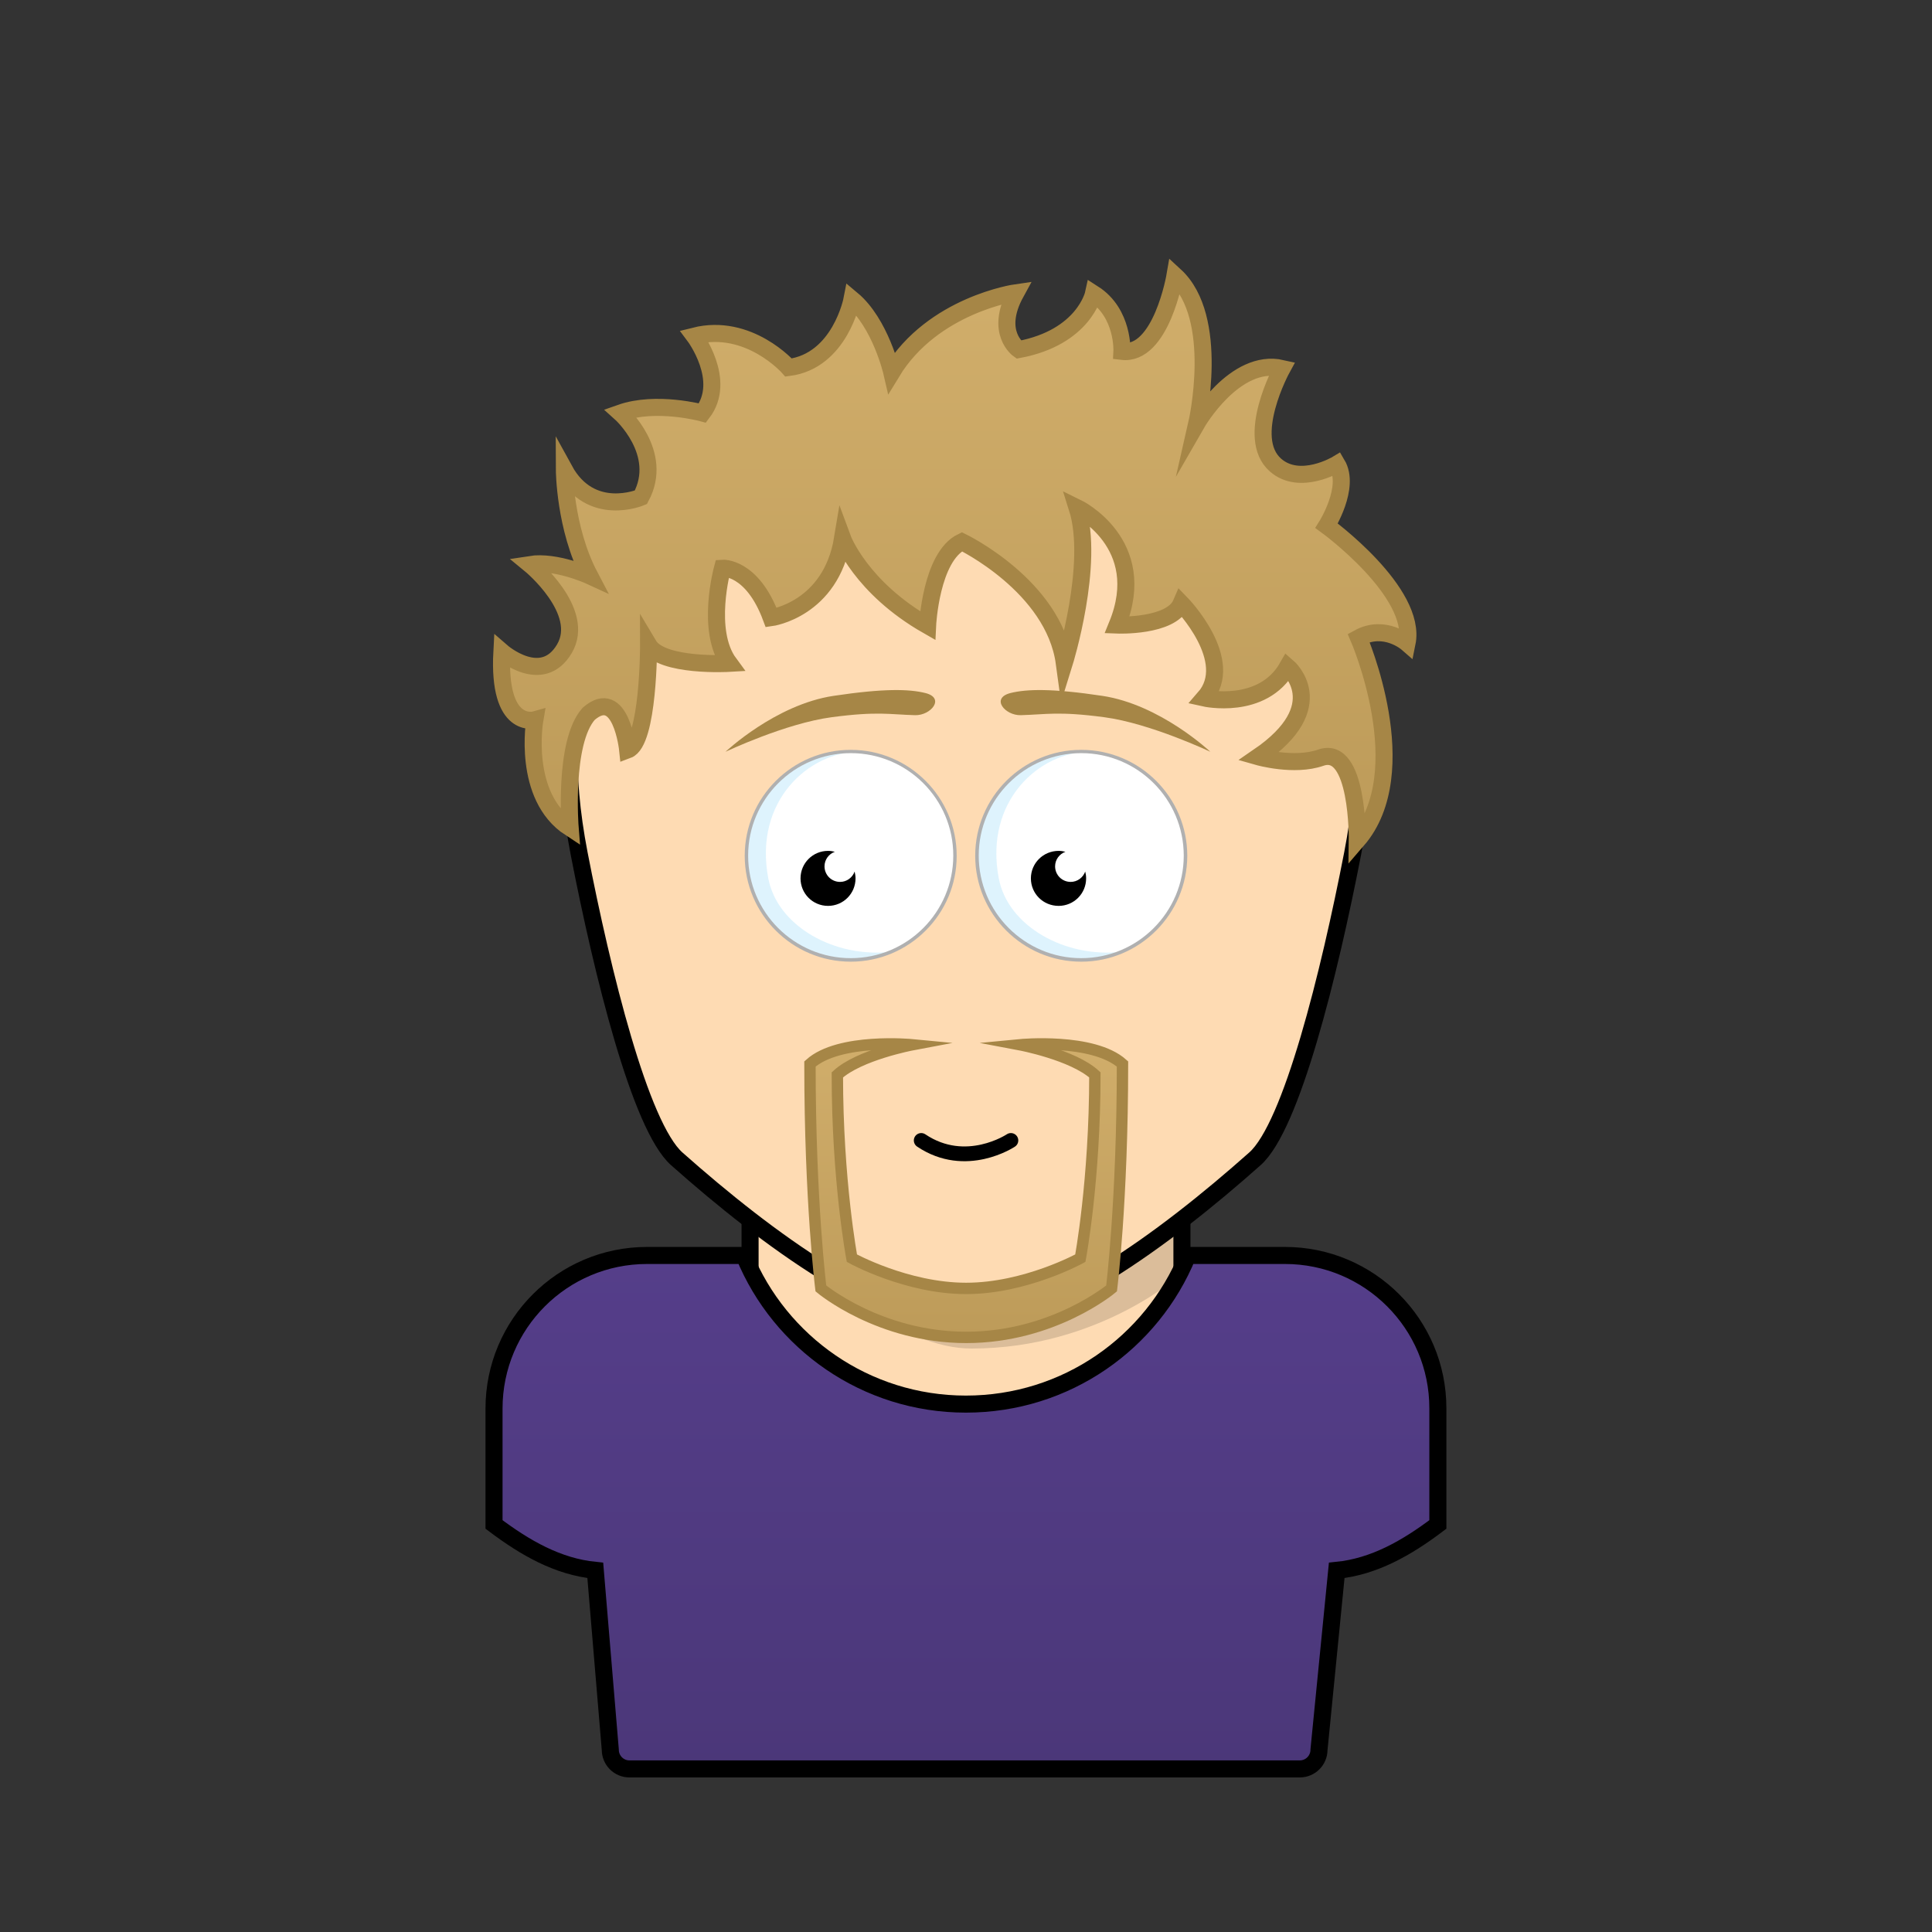
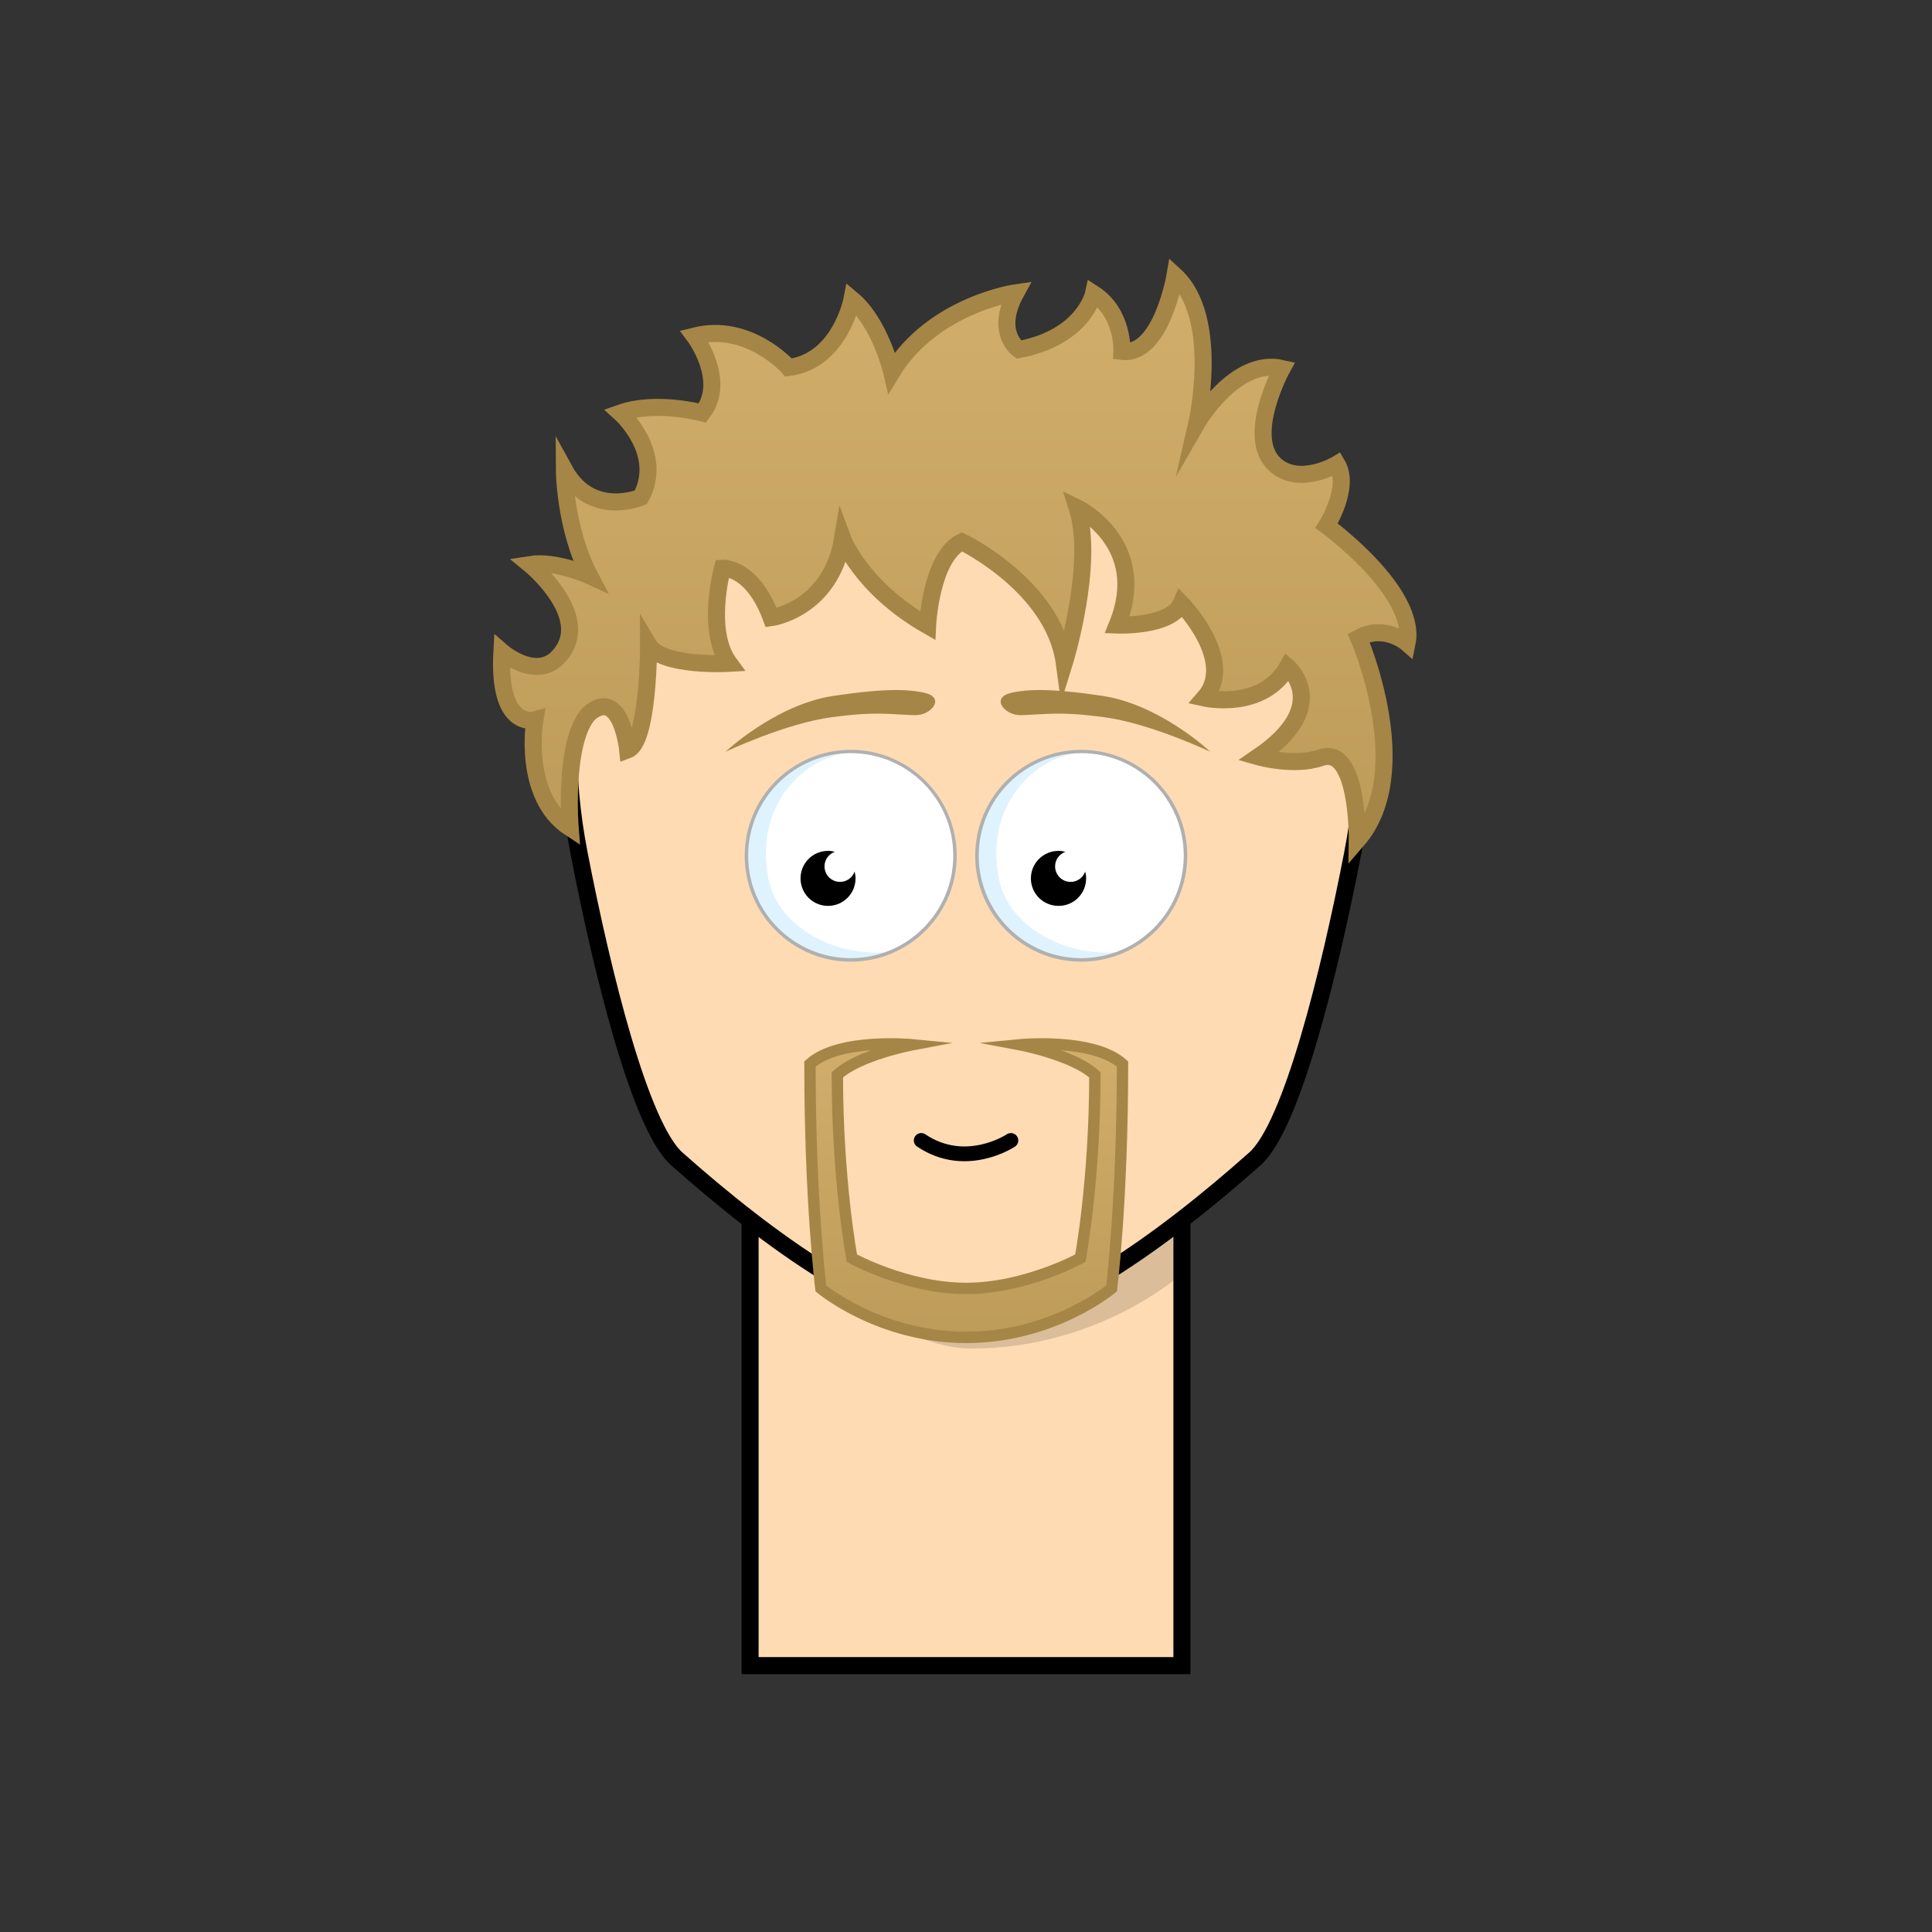
<svg xmlns="http://www.w3.org/2000/svg" viewBox="0 0 170 170">
  <rect x="0" y="0" width="170" height="170" fill="#333333" stroke="none" />
  <rect stroke="#000000" stroke-width="1.5" x="66" y="102.56" width="38" height="44" fill="#fedbb3" />
  <path fill="#000000" opacity="0.14" d="M66,107.44c6.44,5.24,13.4,11.22,19.49,11.22c11.29,0,18.52-6.6,18.52-6.6l0-9.5H66V107.44z" />
  <path stroke="#000000" stroke-width="1.5" d="M85,34.4c18.39,0,39.63,11.82,34.02,40.71c-2.05,10.56-5.37,24-8.6,26.86c-8.02,7.13-18.19,14.57-25.44,14.56c-7.25,0-17.41-7.44-25.43-14.56c-3.22-2.86-6.54-16.3-8.59-26.86C45.37,46.22,66.61,34.4,85,34.4z" fill="#fedbb3" />
  <path fill="none" stroke="#000000" stroke-width="1.3" stroke-linecap="round" d="M81.06,100.35c3.94,2.65,7.89,0,7.89,0" />
  <path fill="#FFFFFF" d="M74.86,66.12c5.07,0,9.17,4.11,9.17,9.17c0,5.07-4.11,9.17-9.17,9.17c-5.07,0-9.18-4.11-9.18-9.17C65.69,70.22,69.79,66.12,74.86,66.12z" />
  <path fill="#FFFFFF" d="M95.14,66.11c5.07,0,9.17,4.11,9.17,9.17c0,5.07-4.11,9.17-9.17,9.17c-5.07,0-9.18-4.11-9.18-9.17C85.97,70.22,90.08,66.11,95.14,66.11z" />
  <path fill="#CDECFC" opacity="0.65" d="M65.68,75.29c0,6.8,7.16,11.02,12.7,8.46c-4.89,0.56-9.98-2.22-10.78-6.48c-1.29-6.83,3.62-11.12,8-11.12C71.94,65.5,65.68,68.71,65.68,75.29z" />
  <path fill="#CDECFC" opacity="0.65" d="M85.96,75.29c0,6.8,7.16,11.02,12.7,8.46c-4.89,0.56-9.98-2.22-10.78-6.48c-1.29-6.83,3.62-11.12,8-11.12C92.22,65.5,85.96,68.71,85.96,75.29z" />
  <path fill="#B0B0B0" d="M74.86,84.62c-5.14,0-9.33-4.18-9.33-9.32c0-5.14,4.18-9.32,9.33-9.32c5.14,0,9.32,4.18,9.32,9.32C84.19,80.43,80,84.62,74.86,84.62z M74.86,66.27c-4.98,0-9.03,4.05-9.03,9.02c0,4.98,4.05,9.02,9.03,9.02c4.98,0,9.02-4.05,9.02-9.02C83.89,70.31,79.84,66.27,74.86,66.27z" />
  <path fill="#B0B0B0" d="M95.14,84.62c-5.14,0-9.33-4.18-9.33-9.32c0-5.14,4.18-9.32,9.33-9.32s9.33,4.18,9.33,9.32C104.46,80.43,100.28,84.62,95.14,84.62z M95.14,66.27c-4.98,0-9.02,4.05-9.02,9.02c0,4.98,4.05,9.02,9.02,9.02c4.98,0,9.02-4.05,9.02-9.02C104.16,70.31,100.11,66.27,95.14,66.27z" />
  <path fill="#000000" d="M94.21,77.6c-0.76,0-1.37-0.61-1.37-1.37c0-0.59,0.38-1.09,0.91-1.28c-0.19-0.05-0.39-0.08-0.6-0.08c-1.35,0-2.44,1.08-2.44,2.42c0,1.34,1.08,2.42,2.44,2.42c1.34,0,2.42-1.08,2.42-2.42c0-0.21-0.03-0.41-0.08-0.6C95.3,77.22,94.8,77.6,94.21,77.6z" />
  <path fill="#000000" d="M73.92,77.6c-0.76,0-1.37-0.61-1.37-1.37c0-0.59,0.38-1.09,0.91-1.28c-0.19-0.05-0.39-0.08-0.6-0.08c-1.34,0-2.42,1.08-2.42,2.42c0,1.34,1.08,2.42,2.42,2.42c1.34,0,2.42-1.08,2.42-2.42c0-0.21-0.04-0.41-0.08-0.6C75.01,77.22,74.51,77.6,73.92,77.6z" />
  <path fill="#a68646" d="M106.5,66.15c0,0-5.27-2.5-9.33-3.04c-4.06-0.54-5.1-0.24-7.35-0.18c-1.38,0.04-2.68-1.5-0.9-1.95c1.42-0.35,3.62-0.42,8.08,0.25C102.11,62,106.5,66.15,106.5,66.15z M73.34,61.23c4.47-0.67,6.66-0.6,8.08-0.25c1.78,0.44,0.48,1.99-0.9,1.95c-2.25-0.06-3.29-0.36-7.35,0.18c-4.06,0.54-9.33,3.04-9.33,3.04S68.23,62,73.34,61.23z" />
-   <path stroke="#000000" stroke-width="1.5" fill="url(#ShirtGradient-58f29ab4-1-Shirt)" d="M113.06,110.47h-8.55c-3.15,7.68-10.69,13.08-19.52,13.08c-8.81,0-16.36-5.41-19.51-13.08h-8.54c-7.44,0-13.47,6.03-13.47,13.47v10.2c2.74,2.06,5.6,3.71,8.91,4.04l1.32,15.78c0,0.93,0.75,1.69,1.68,1.69h58.99c0.94,0,1.69-0.76,1.69-1.69l1.56-15.78c3.3-0.33,6.17-1.98,8.9-4.04v-10.21C126.53,116.5,120.5,110.47,113.06,110.47z" />
  <path stroke="#a68646" stroke-width="1" stroke-miterlimit="50" fill="url(#HairGradient-58f29ab4)" d="M89.75,91.93c0,0,4.66,0.88,6.59,2.65c0,9.33-1.28,16.13-1.28,16.13s-4.82,2.66-10.05,2.66s-10.05-2.66-10.05-2.66s-1.28-6.8-1.28-16.13c1.93-1.77,6.59-2.65,6.59-2.65s-6.44-0.62-9,1.69c0,12.13,0.96,19.75,0.96,19.75s5.13,4.31,12.79,4.31c7.66,0,12.79-4.31,12.79-4.31s0.96-7.63,0.96-19.75C96.19,91.31,89.75,91.93,89.75,91.93z" />
  <path stroke="#a68646" stroke-width="1.5" stroke-miterlimit="50" fill="url(#HairGradient-58f29ab4)" d="M50.17,72.86c-4.28-2.79-3.11-9.52-3.11-9.52s-3.27,0.93-2.9-5.99c0,0,3.53,3.07,5.5-0.26s-3.02-7.42-3.02-7.42c2.29-0.36,5.25,1,5.25,1c-2.21-4.21-2.23-9.33-2.23-9.33c2.35,4.29,6.73,2.42,6.73,2.42c2.12-3.92-1.79-7.42-1.79-7.42c3.15-1.11,7.21,0,7.21,0c2.21-2.88-0.71-6.77-0.71-6.77c4.79-1.21,8.29,2.77,8.29,2.77c4.54-0.58,5.58-6,5.58-6c2.5,2.09,3.5,6.42,3.5,6.42c3.62-5.96,10.92-7,10.92-7c-1.92,3.5,0.25,5,0.25,5c5.75-1.08,6.58-4.92,6.58-4.92c2.67,1.71,2.5,5.08,2.5,5.08c3.46,0.42,4.67-6.67,4.67-6.67c4.04,3.71,1.92,13,1.92,13s3.33-5.79,7.5-4.83c0,0-3.33,6.08-0.58,8.5c2.15,1.89,5.42-0.08,5.42-0.08c1.21,2.04-0.92,5.42-0.92,5.42s8,5.83,7.08,10.33c0,0-1.96-1.71-4.26-0.46c0,0,5.11,11.77-0.12,17.81c0,0,0.12-8.44-3.21-7.27c-2.34,0.82-5.5-0.08-5.5-0.08c6.58-4.5,2.58-7.92,2.58-7.92c-2.21,3.9-7.33,2.75-7.33,2.75c2.88-3.29-2.03-8.33-2.03-8.33C103.04,55.19,98.3,55,98.3,55c2.94-7.19-3.52-10.33-3.52-10.33c1.58,4.96-1.13,13.67-1.13,13.67c-0.92-6.77-9.01-10.67-9.01-10.67c-2.74,1.33-3.02,7.38-3.02,7.38c-5.89-3.36-7.48-7.67-7.48-7.67c-1.03,6.25-6.28,6.97-6.28,6.97C66.17,49.81,63.57,50,63.57,50s-1.52,5.5,0.6,8.37c0,0-5.93,0.35-7.1-1.62c0,0,0.02,8.55-1.84,9.24c0,0-0.58-5.65-3.43-3.18C49.56,65.33,50.17,72.86,50.17,72.86z" />
  <linearGradient id="HairGradient-58f29ab4" x1="0%" x2="0%" y1="100%" y2="0%">
    <stop offset="0%" stop-color="#bd9b59" />
    <stop offset="100%" stop-color="#d1ae6b" />
  </linearGradient>
  <linearGradient id="ShirtGradient-58f29ab4-1-Shirt" x1="0%" x2="0%" y1="100%" y2="0%">
    <stop offset="0%" stop-color="#4b3779" />
    <stop offset="100%" stop-color="#553e8a" />
  </linearGradient>
</svg>